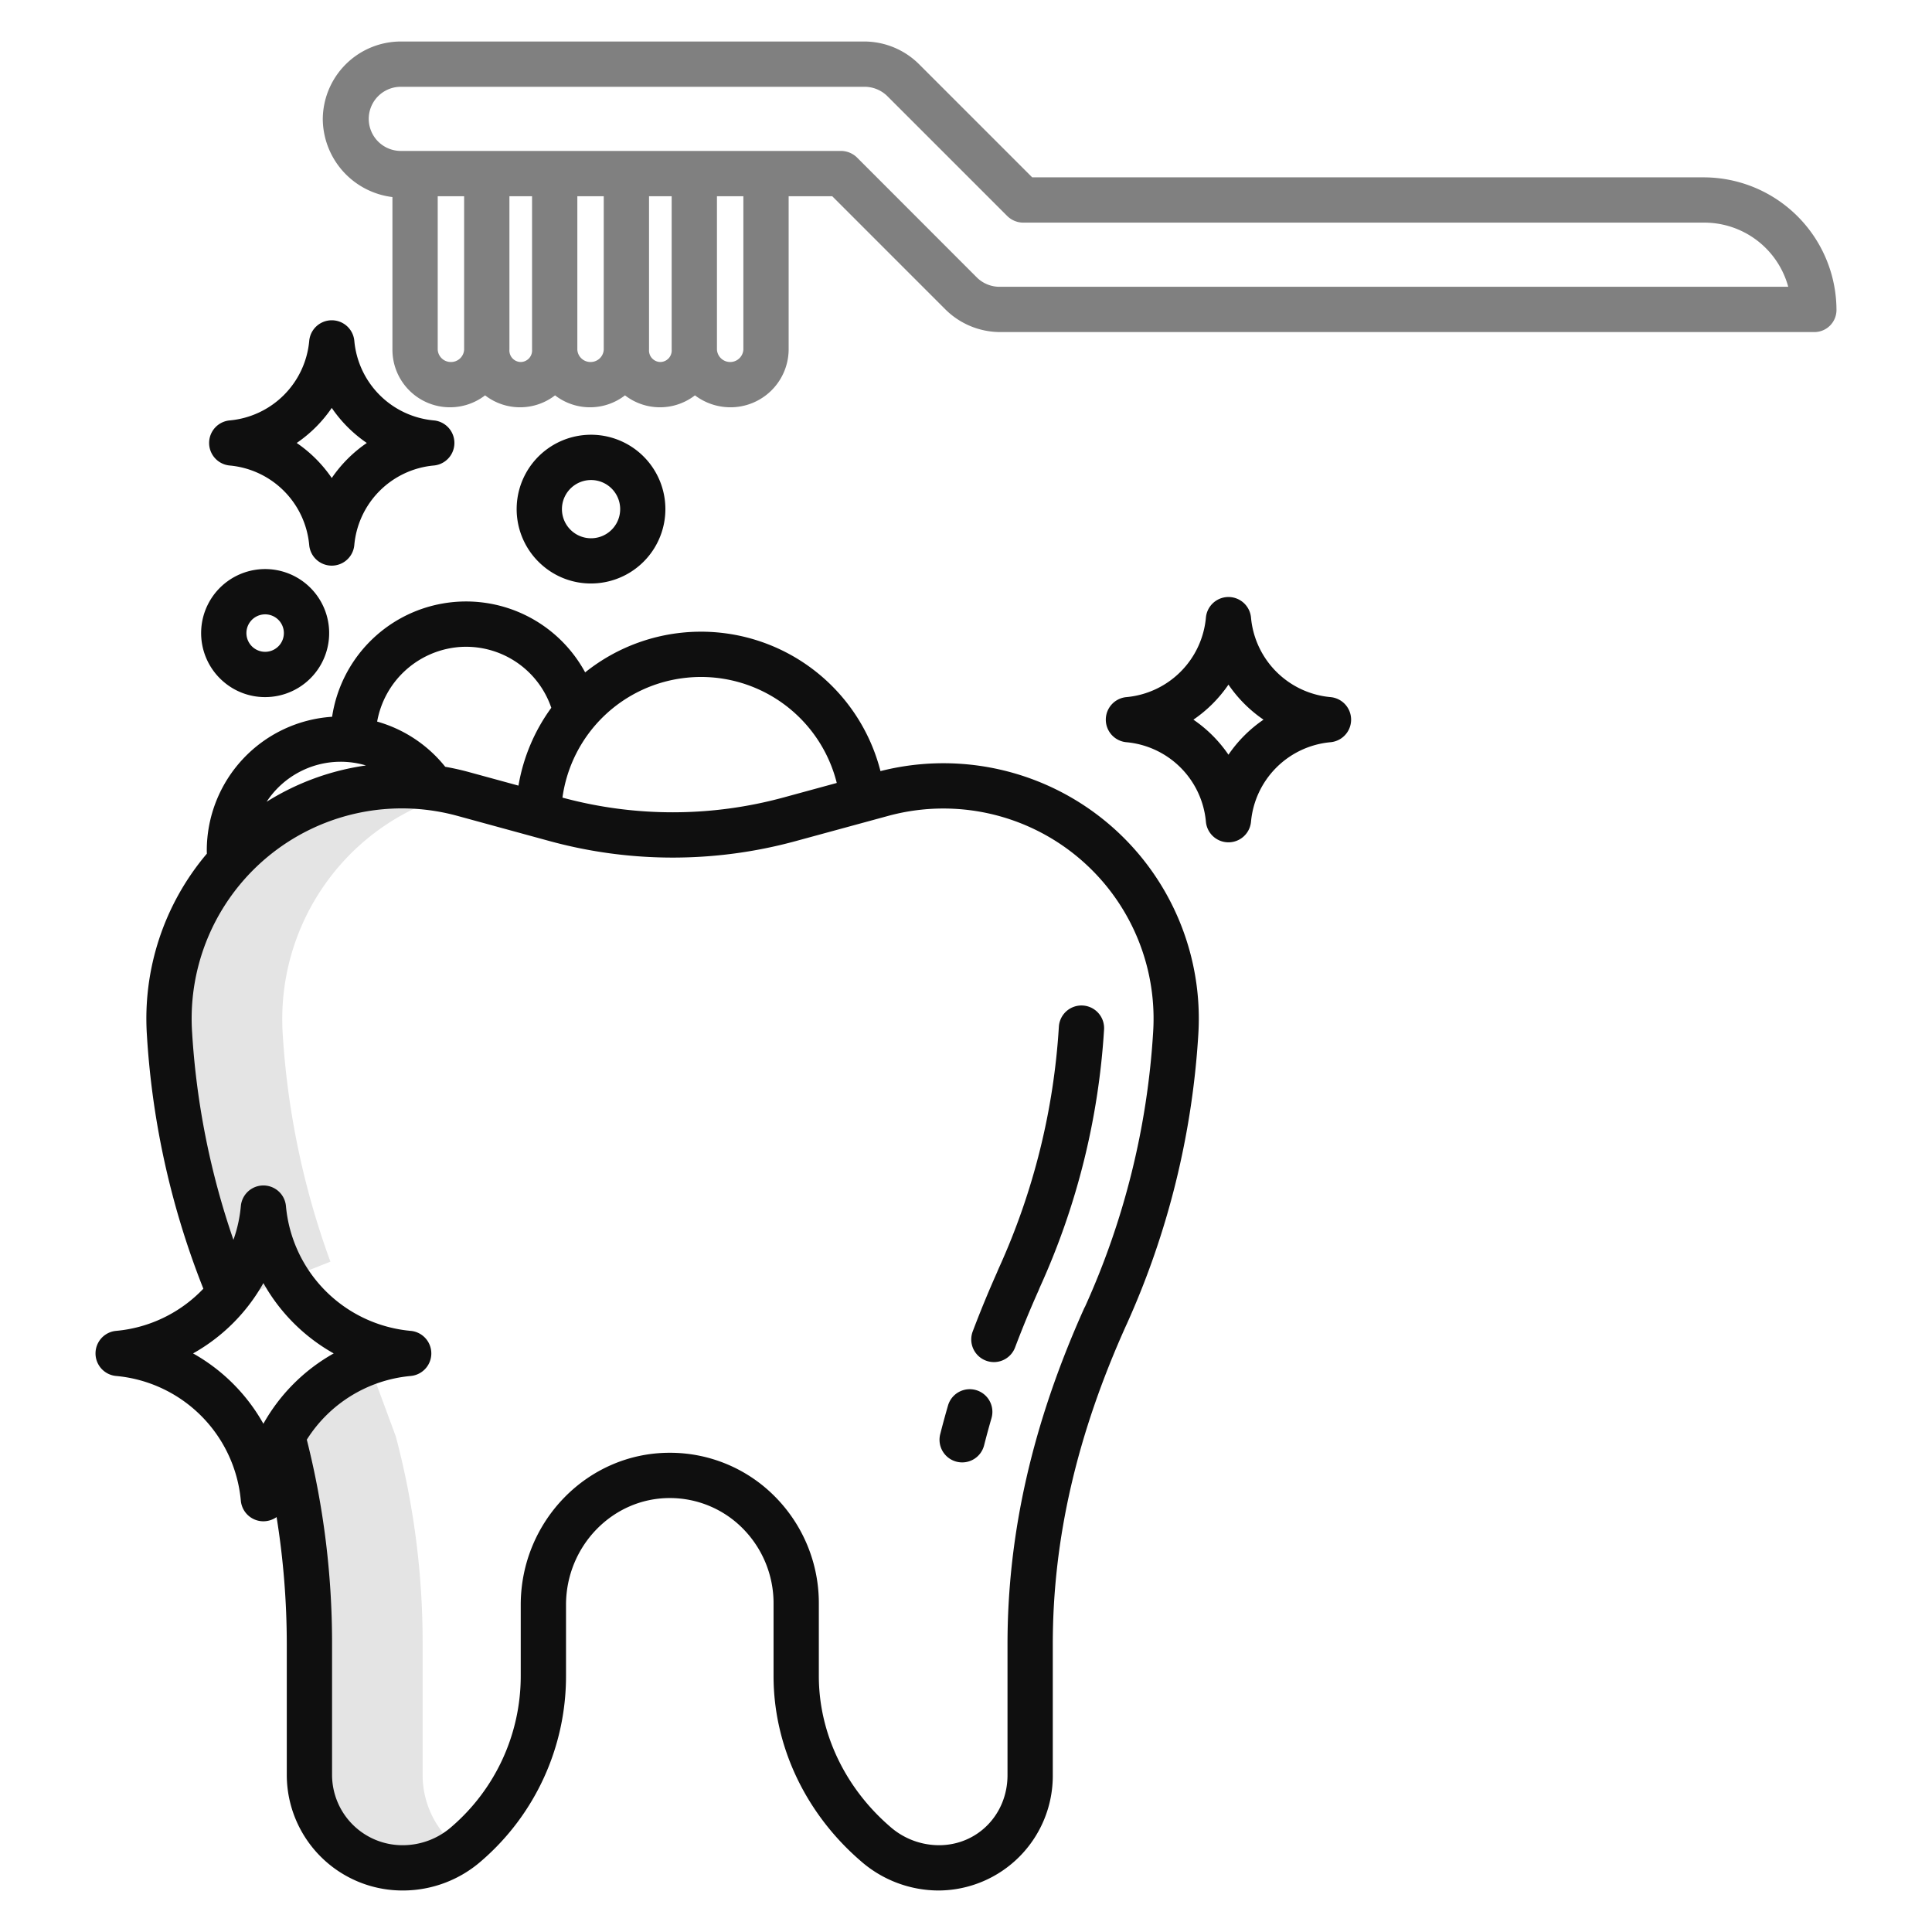
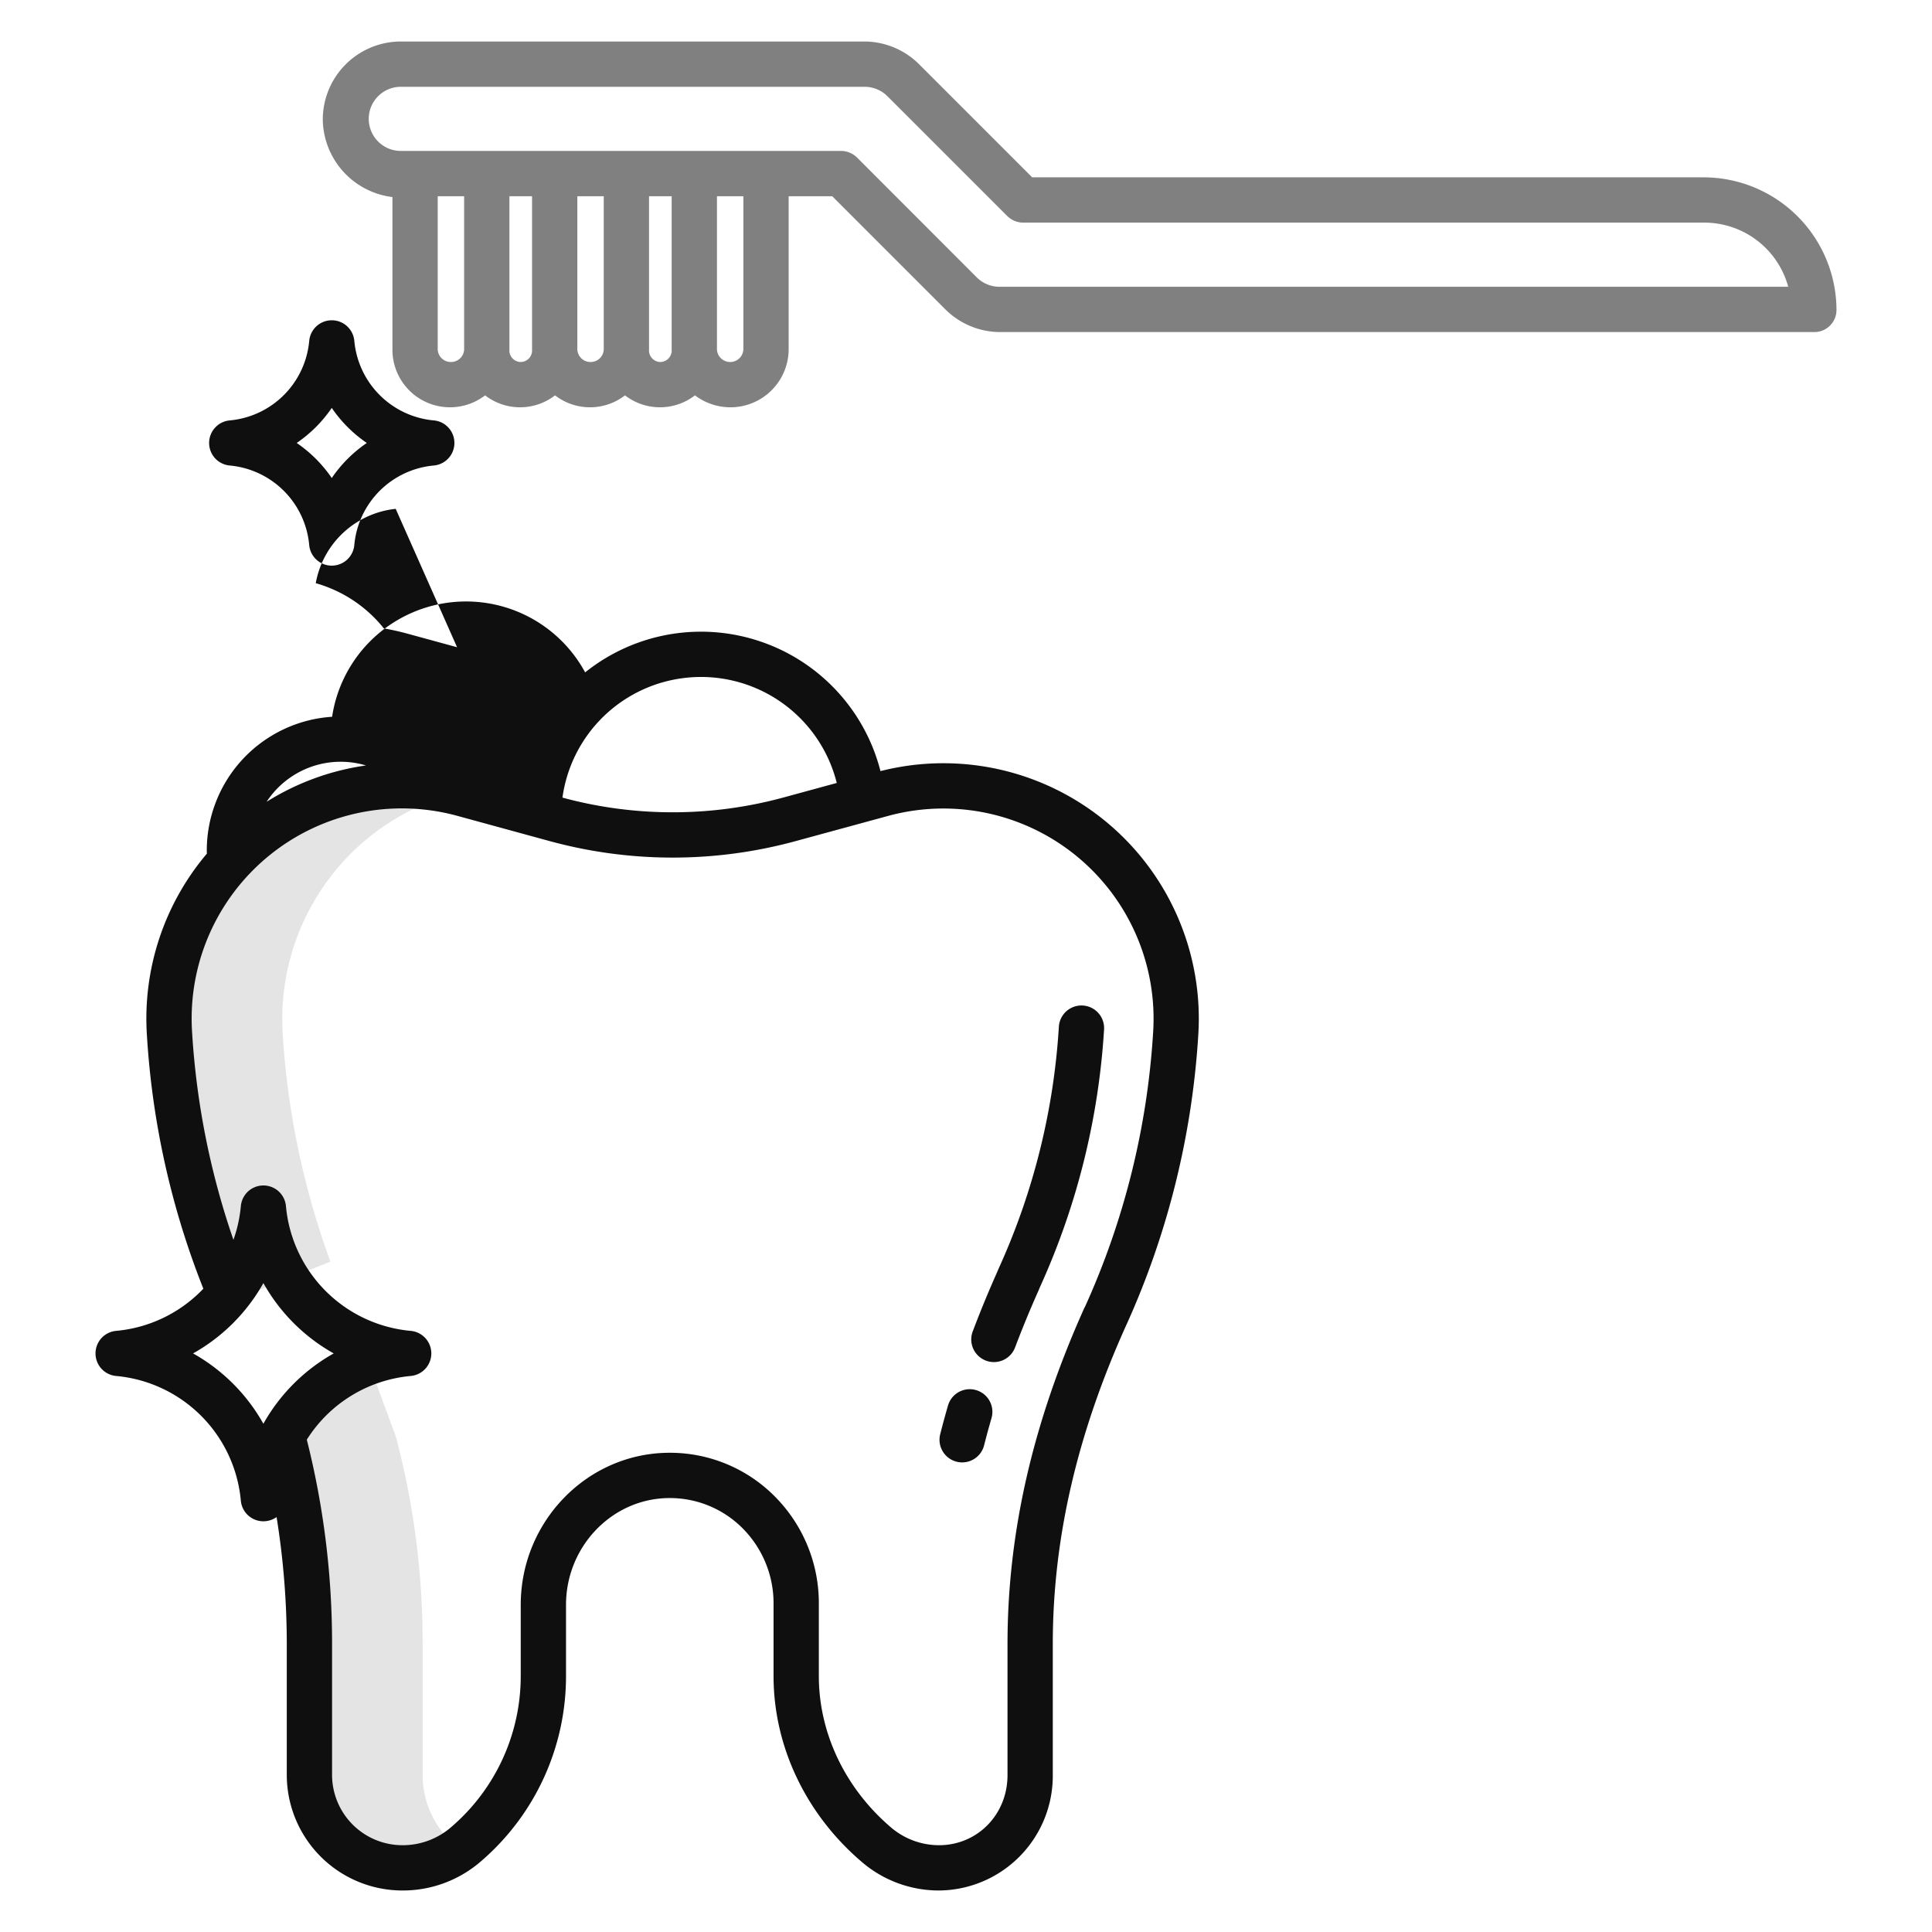
<svg xmlns="http://www.w3.org/2000/svg" viewBox="0 0 512 512" id="dentalcleaning">
  <path fill="#e4e4e4" d="m60.83 342.66.755 2.041 25.975-10.357a213.962 213.962 0 0 1-12.64-60.324c-.08-1.31-.12-2.62-.12-3.92a61.965 61.965 0 0 1 16.15-41.77 58.98 58.98 0 0 1 4.34-4.32 61.56 61.56 0 0 1 26.16-13.928 61.415 61.415 0 0 0-56.16 13.928 58.98 58.98 0 0 0-4.34 4.32A61.965 61.965 0 0 0 44.8 270.1c0 1.3.04 2.61.12 3.92a212.8 212.8 0 0 0 15.91 68.64zM106.72 495a25.287 25.287 0 0 0 9.015-1.65 26.286 26.286 0 0 0 6.13-3.319A24.5 24.5 0 0 1 112 470.43v-34.7a212.442 212.442 0 0 0-7.12-55.1L98.5 363.4l-26 10.825 2.372 6.41A212.442 212.442 0 0 1 82 435.73v34.7A24.717 24.717 0 0 0 106.72 495z" class="colord4e1f4 svgShape" />
-   <path fill="#0f0f0f" d="M59.518 180.9a16.838 16.838 0 0 0 10.717 3.841c.568 0 1.14-.028 1.712-.085a16.965 16.965 0 1 0-12.429-3.756zm6.908-16.272a4.964 4.964 0 0 1 8.78 2.654 4.97 4.97 0 0 1-4.448 5.432 4.966 4.966 0 0 1-4.332-8.087zm77.714-14.461a19.553 19.553 0 0 0 12.449 4.462q.99 0 1.989-.1a19.707 19.707 0 1 0-14.438-4.364zm11.722-22.915q.39-.039.777-.039a7.716 7.716 0 1 1-.777.039zm142.647 69.441a23.27 23.27 0 0 1 21.07 21.073 6 6 0 0 0 11.951 0 23.27 23.27 0 0 1 21.07-21.072 6 6 0 0 0 0-11.951 23.268 23.268 0 0 1-21.07-21.072 6 6 0 0 0-11.951 0 23.268 23.268 0 0 1-21.07 21.072 6 6 0 0 0 0 11.951zm27.046-15.265a35.361 35.361 0 0 0 9.289 9.29 35.361 35.361 0 0 0-9.289 9.29 35.38 35.38 0 0 0-9.29-9.29 35.38 35.38 0 0 0 9.29-9.29z" class="color0635c9 svgShape" />
-   <path fill="#0f0f0f" d="M63.826 397.7a6 6 0 0 0 5.975 5.457 6.108 6.108 0 0 0 3.5-1.116A212.855 212.855 0 0 1 76 435.727v34.706A30.663 30.663 0 0 0 106.722 501a31.553 31.553 0 0 0 20.859-7.841A64.65 64.65 0 0 0 150 444.181V425.3c0-15.516 12.293-28.3 27.474-28.3h.043a27.157 27.157 0 0 1 19.315 8.046A28.149 28.149 0 0 1 205 425.119v19.062c0 18.5 8.437 36.348 23.069 48.978A31.333 31.333 0 0 0 248.806 501 30.4 30.4 0 0 0 279 470.433v-34.706c0-27.935 6.408-55.581 19.454-84.519.072-.16.17-.324.227-.489a218.857 218.857 0 0 0 18.868-76.319 67.682 67.682 0 0 0-84.214-70.048 49.09 49.09 0 0 0-78.263-26.165 35.9 35.9 0 0 0-67.061 11.764A35.528 35.528 0 0 0 54.8 225.36c0 .289.015.579.022.868A67.6 67.6 0 0 0 38.936 274.4a217.675 217.675 0 0 0 14.954 67.12 36.436 36.436 0 0 1-23.119 11.175 6 6 0 0 0 0 11.951A36.5 36.5 0 0 1 63.826 397.7zm118.28-218.114a37.082 37.082 0 0 1 39.646 27.906l-14.079 3.839a111.738 111.738 0 0 1-58.618.046 37.026 37.026 0 0 1 33.051-31.789zm-60.974-8.063a23.857 23.857 0 0 1 24.968 16.051 48.8 48.8 0 0 0-8.7 20.624l-13.125-3.587q-3.129-.855-6.286-1.405a35.453 35.453 0 0 0-18.04-11.979 24.071 24.071 0 0 1 21.183-19.702zm-30.847 30.348a23.478 23.478 0 0 1 6.7.983 67.2 67.2 0 0 0-26.328 9.628 23.481 23.481 0 0 1 19.628-10.611zm-39.373 71.775a55.707 55.707 0 0 1 70.2-57.46l24.546 6.71a123.743 123.743 0 0 0 65.172.014l24.588-6.7a55.7 55.7 0 0 1 70.168 57.447 206.618 206.618 0 0 1-18.021 72.588c-.085.184-.225.371-.29.561C273.678 377.131 267 406.226 267 435.727v34.706c0 10.411-7.945 18.567-18.171 18.567a19.64 19.64 0 0 1-12.953-4.925C223.889 473.727 217 459.186 217 444.181v-19.062a40.068 40.068 0 0 0-11.689-28.565A39.077 39.077 0 0 0 177.518 385h-.063C155.668 385 138 403.179 138 425.3v18.879a52.684 52.684 0 0 1-18.284 39.894A19.616 19.616 0 0 1 106.737 489 18.661 18.661 0 0 1 88 470.433v-34.706a220.31 220.31 0 0 0-6.693-54.2 36.44 36.44 0 0 1 27.548-16.881 6 6 0 0 0-.018-11.951 36.505 36.505 0 0 1-33.057-33.058 6 6 0 0 0-11.954 0 36.5 36.5 0 0 1-1.964 8.931 206.807 206.807 0 0 1-10.95-54.922zM69.8 340.031a48.621 48.621 0 0 0 18.637 18.638A48.631 48.631 0 0 0 69.8 377.308a48.631 48.631 0 0 0-18.637-18.639A48.621 48.621 0 0 0 69.8 340.031zm-8.926-216.666a23.268 23.268 0 0 1 21.069 21.072 6 6 0 0 0 11.952 0 23.267 23.267 0 0 1 21.069-21.072 6 6 0 0 0 0-11.951A23.269 23.269 0 0 1 93.9 90.341a6 6 0 0 0-11.952 0 23.27 23.27 0 0 1-21.07 21.073 6 6 0 0 0 0 11.951zM87.919 108.1a35.376 35.376 0 0 0 9.289 9.29 35.376 35.376 0 0 0-9.289 9.29 35.365 35.365 0 0 0-9.29-9.29 35.38 35.38 0 0 0 9.29-9.29z" class="color0635c9 svgShape" />
+   <path fill="#0f0f0f" d="M63.826 397.7a6 6 0 0 0 5.975 5.457 6.108 6.108 0 0 0 3.5-1.116A212.855 212.855 0 0 1 76 435.727v34.706A30.663 30.663 0 0 0 106.722 501a31.553 31.553 0 0 0 20.859-7.841A64.65 64.65 0 0 0 150 444.181V425.3c0-15.516 12.293-28.3 27.474-28.3h.043a27.157 27.157 0 0 1 19.315 8.046A28.149 28.149 0 0 1 205 425.119v19.062c0 18.5 8.437 36.348 23.069 48.978A31.333 31.333 0 0 0 248.806 501 30.4 30.4 0 0 0 279 470.433v-34.706c0-27.935 6.408-55.581 19.454-84.519.072-.16.17-.324.227-.489a218.857 218.857 0 0 0 18.868-76.319 67.682 67.682 0 0 0-84.214-70.048 49.09 49.09 0 0 0-78.263-26.165 35.9 35.9 0 0 0-67.061 11.764A35.528 35.528 0 0 0 54.8 225.36c0 .289.015.579.022.868A67.6 67.6 0 0 0 38.936 274.4a217.675 217.675 0 0 0 14.954 67.12 36.436 36.436 0 0 1-23.119 11.175 6 6 0 0 0 0 11.951A36.5 36.5 0 0 1 63.826 397.7zm118.28-218.114a37.082 37.082 0 0 1 39.646 27.906l-14.079 3.839a111.738 111.738 0 0 1-58.618.046 37.026 37.026 0 0 1 33.051-31.789zm-60.974-8.063l-13.125-3.587q-3.129-.855-6.286-1.405a35.453 35.453 0 0 0-18.04-11.979 24.071 24.071 0 0 1 21.183-19.702zm-30.847 30.348a23.478 23.478 0 0 1 6.7.983 67.2 67.2 0 0 0-26.328 9.628 23.481 23.481 0 0 1 19.628-10.611zm-39.373 71.775a55.707 55.707 0 0 1 70.2-57.46l24.546 6.71a123.743 123.743 0 0 0 65.172.014l24.588-6.7a55.7 55.7 0 0 1 70.168 57.447 206.618 206.618 0 0 1-18.021 72.588c-.085.184-.225.371-.29.561C273.678 377.131 267 406.226 267 435.727v34.706c0 10.411-7.945 18.567-18.171 18.567a19.64 19.64 0 0 1-12.953-4.925C223.889 473.727 217 459.186 217 444.181v-19.062a40.068 40.068 0 0 0-11.689-28.565A39.077 39.077 0 0 0 177.518 385h-.063C155.668 385 138 403.179 138 425.3v18.879a52.684 52.684 0 0 1-18.284 39.894A19.616 19.616 0 0 1 106.737 489 18.661 18.661 0 0 1 88 470.433v-34.706a220.31 220.31 0 0 0-6.693-54.2 36.44 36.44 0 0 1 27.548-16.881 6 6 0 0 0-.018-11.951 36.505 36.505 0 0 1-33.057-33.058 6 6 0 0 0-11.954 0 36.5 36.5 0 0 1-1.964 8.931 206.807 206.807 0 0 1-10.95-54.922zM69.8 340.031a48.621 48.621 0 0 0 18.637 18.638A48.631 48.631 0 0 0 69.8 377.308a48.631 48.631 0 0 0-18.637-18.639A48.621 48.621 0 0 0 69.8 340.031zm-8.926-216.666a23.268 23.268 0 0 1 21.069 21.072 6 6 0 0 0 11.952 0 23.267 23.267 0 0 1 21.069-21.072 6 6 0 0 0 0-11.951A23.269 23.269 0 0 1 93.9 90.341a6 6 0 0 0-11.952 0 23.27 23.27 0 0 1-21.07 21.073 6 6 0 0 0 0 11.951zM87.919 108.1a35.376 35.376 0 0 0 9.289 9.29 35.376 35.376 0 0 0-9.289 9.29 35.365 35.365 0 0 0-9.29-9.29 35.38 35.38 0 0 0 9.29-9.29z" class="color0635c9 svgShape" />
  <path fill="#0f0f0f" d="M261.273 360.577a5.993 5.993 0 0 0 7.733-3.493 281.322 281.322 0 0 1 6.213-15.078 3.78 3.78 0 0 0 .1-.239q.192-.484.409-.96a193.485 193.485 0 0 0 16.86-67.97 6 6 0 0 0-11.977-.749 181.35 181.35 0 0 1-15.788 63.712q-.325.709-.614 1.43a292.841 292.841 0 0 0-6.428 15.612 6 6 0 0 0 3.492 7.735zm-7.773 26.787a5.993 5.993 0 0 0 7.295-4.333c.611-2.4 1.271-4.823 1.962-7.21a6 6 0 0 0-11.527-3.336 243.222 243.222 0 0 0-2.063 7.583 6 6 0 0 0 4.333 7.296z" class="color0635c9 svgShape" />
  <path fill="#808080" d="M104 52.223v40.444a15.254 15.254 0 0 0 24.554 12.106 15.167 15.167 0 0 0 18.541 0 15.161 15.161 0 0 0 18.537 0 15.163 15.163 0 0 0 18.538 0 15.6 15.6 0 0 0 9.415 3.163A15.412 15.412 0 0 0 209 92.667V52h11.548l29.86 29.864A20.641 20.641 0 0 0 265 88h215.686a5.857 5.857 0 0 0 6-5.829A35.236 35.236 0 0 0 451.345 47h-177.8L243.68 17.135A20.64 20.64 0 0 0 229.089 11H106.222a20.7 20.7 0 0 0-20.681 20.671A20.993 20.993 0 0 0 104 52.223Zm15.5 43.713a3.478 3.478 0 0 1-3.5-3.269V52h7v40.667a3.478 3.478 0 0 1-3.5 3.269Zm18.5 0a3.054 3.054 0 0 1-3-3.269V52h6v40.667a3.054 3.054 0 0 1-3 3.269Zm18.5 0a3.478 3.478 0 0 1-3.5-3.269V52h7v40.667a3.478 3.478 0 0 1-3.5 3.269Zm18.5 0a3.054 3.054 0 0 1-3-3.269V52h6v40.667a3.054 3.054 0 0 1-3 3.269Zm22-3.269a3.508 3.508 0 0 1-7 0V52h7ZM106.222 23h122.867a8.613 8.613 0 0 1 6.12 2.529l31.617 31.615A6.107 6.107 0 0 0 271.062 59h180.283A23.052 23.052 0 0 1 473.9 76H265a8.551 8.551 0 0 1-6.12-2.464l-31.617-31.647A6.137 6.137 0 0 0 223.028 40H106.222a8.5 8.5 0 1 1 0-17Z" class="color1ae5be svgShape" />
</svg>